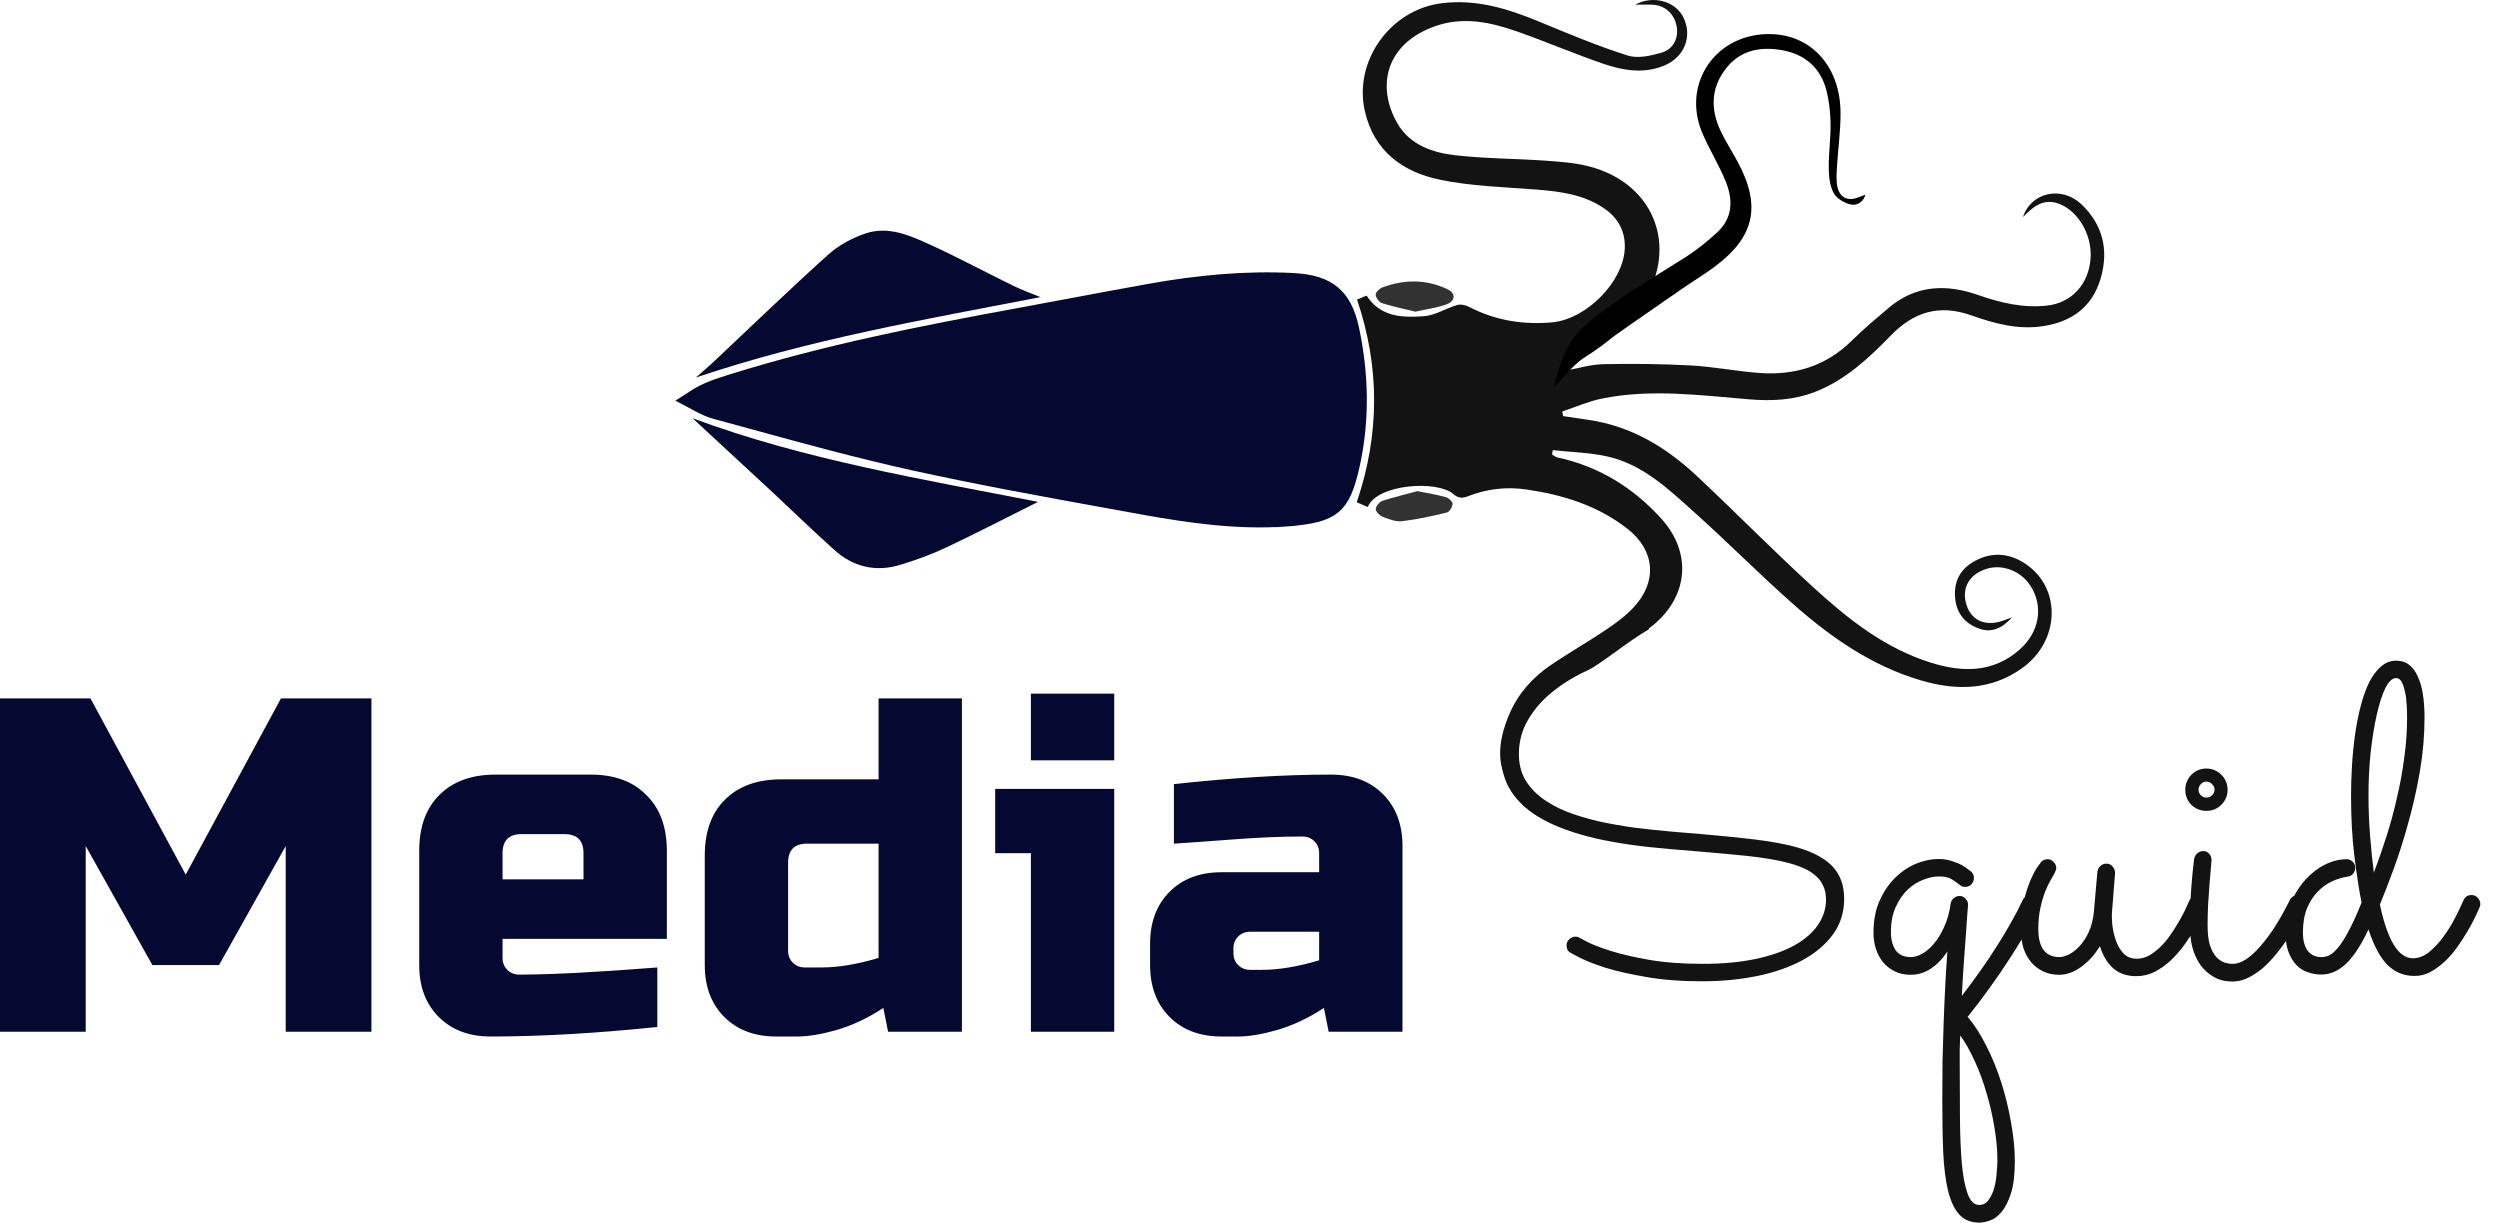
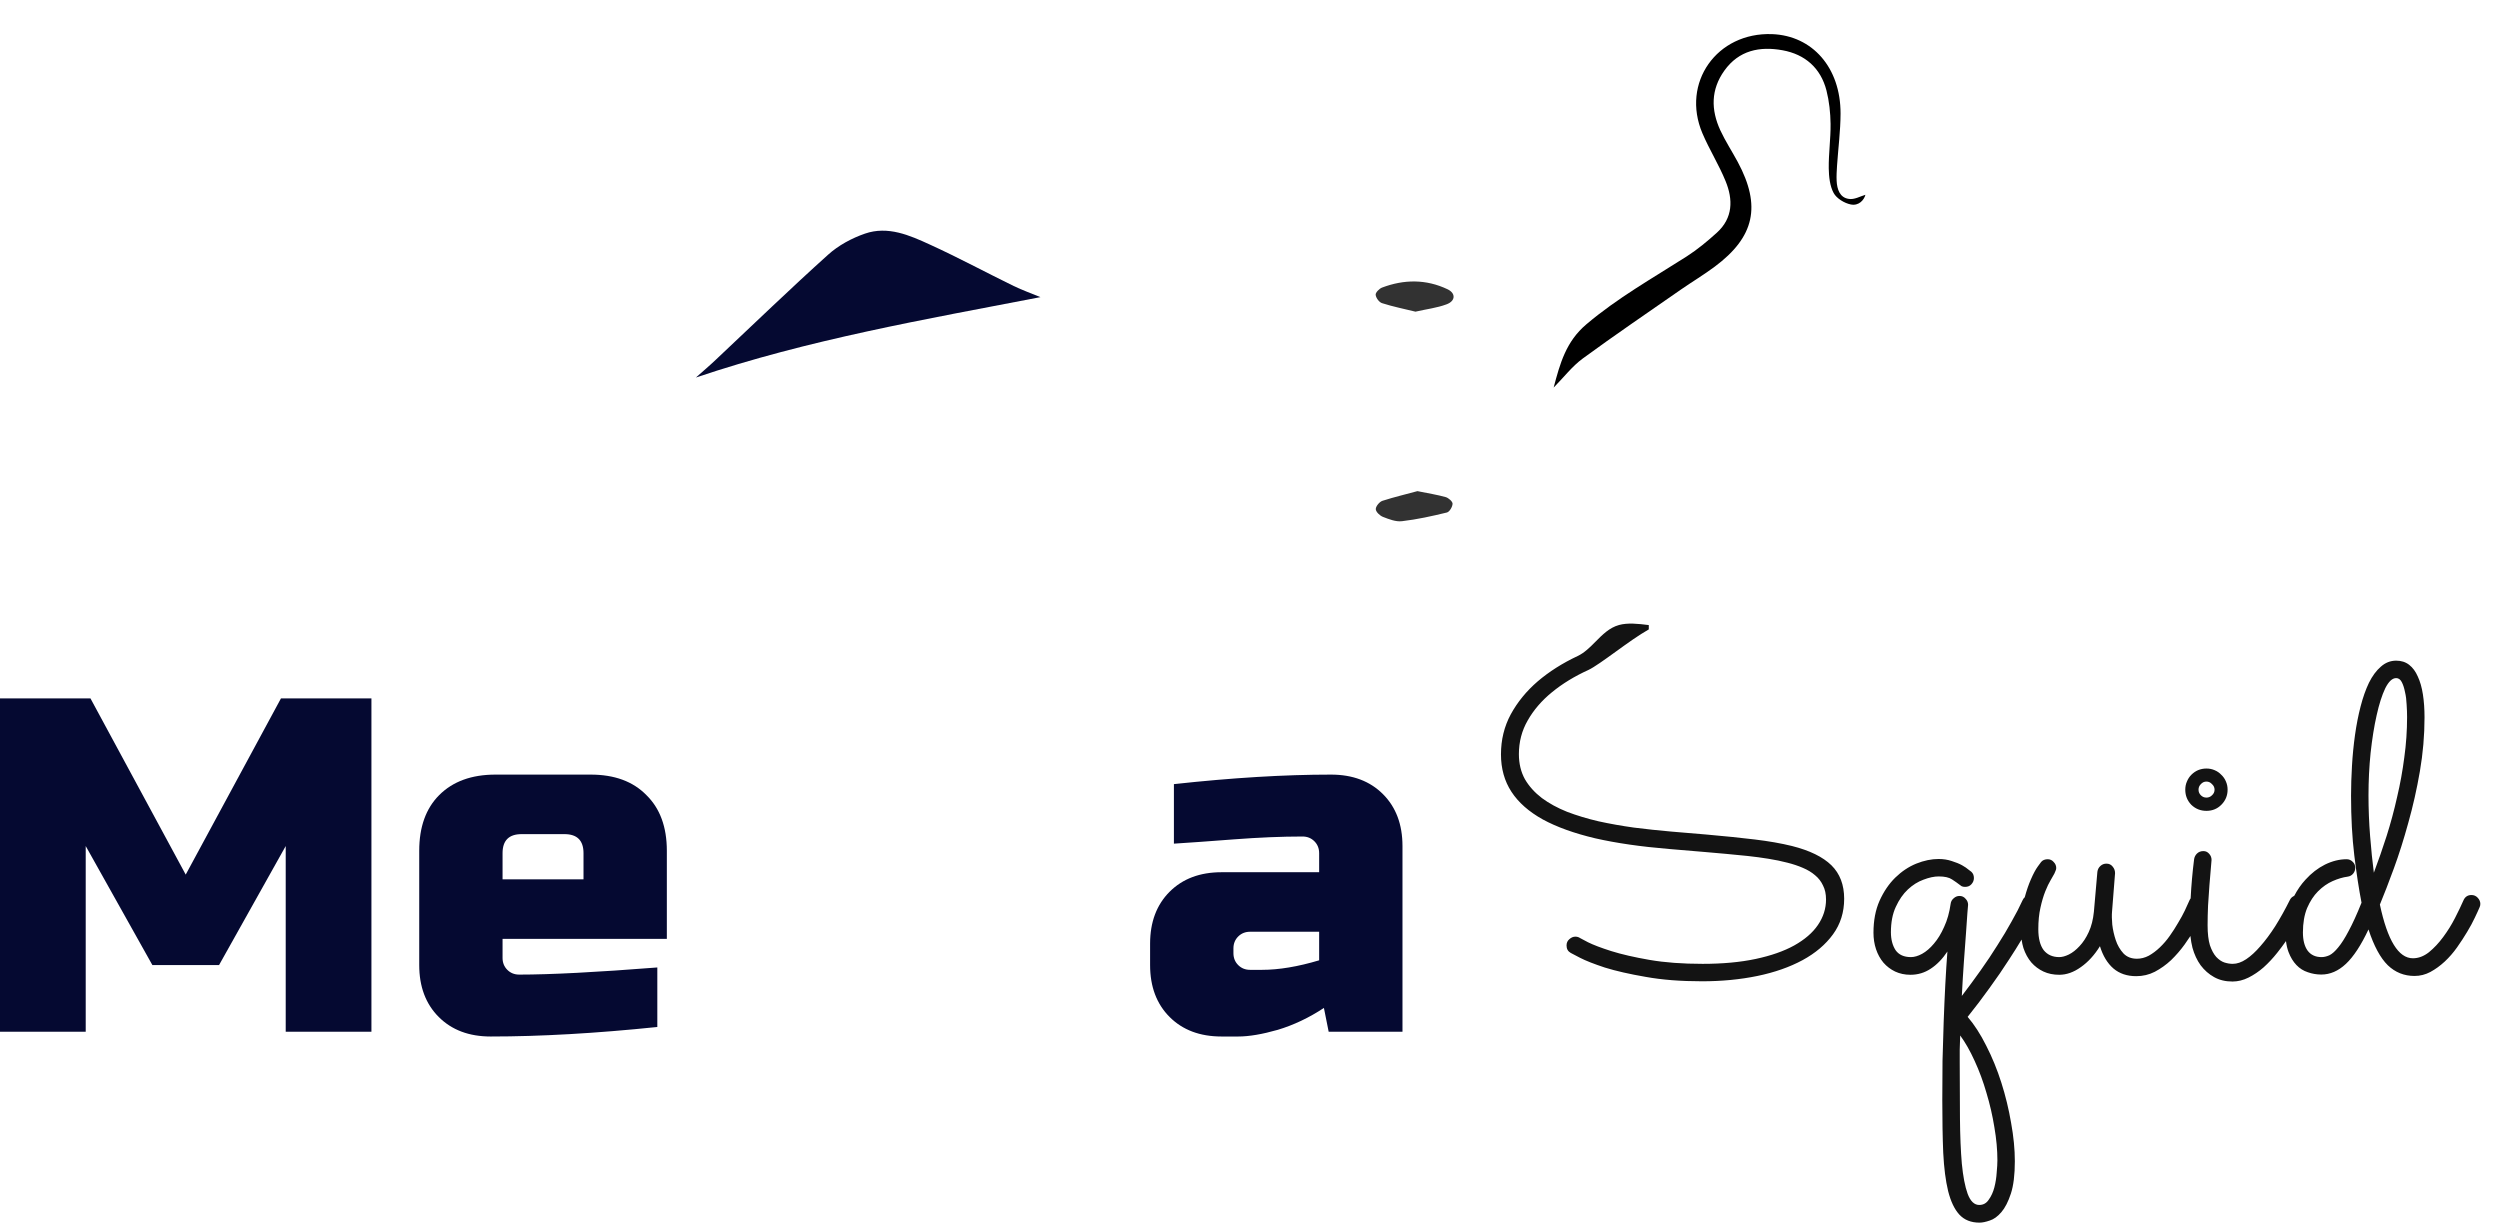
<svg xmlns="http://www.w3.org/2000/svg" width="126" height="62" viewBox="0 0 126 62" fill="none">
-   <path d="M35.023 20.15C35.631 19.755 36.255 19.556 36.923 19.348L36.923 19.348C41.648 17.872 46.496 16.913 51.383 16.018L51.384 16.018C52.257 15.857 53.127 15.694 53.997 15.531C55.318 15.283 56.636 15.036 57.962 14.799C60.357 14.37 62.751 14.135 65.166 14.26C66.082 14.309 66.687 14.513 67.106 14.862C67.523 15.21 67.827 15.76 68.013 16.651C68.478 18.88 68.533 21.11 68.053 23.334C67.795 24.523 67.542 25.095 67.14 25.43C66.731 25.77 66.071 25.948 64.74 26.04L64.774 26.538L64.74 26.04C62.366 26.202 59.997 25.868 57.614 25.437C57.103 25.344 56.593 25.251 56.082 25.159C52.724 24.551 49.374 23.944 46.05 23.212C43.345 22.614 40.674 21.882 37.989 21.146C37.355 20.973 36.72 20.799 36.084 20.626L36.082 20.626C35.834 20.559 35.585 20.445 35.294 20.294C35.209 20.25 35.118 20.201 35.023 20.15Z" fill="#050931" stroke="#050931" />
-   <path d="M101.957 10.942C102.375 9.673 103.91 9.364 104.889 10.283C105.99 11.321 106.295 12.615 105.868 14.051C105.449 15.453 104.456 16.195 103.02 16.431C101.726 16.643 100.511 16.303 99.341 15.89C97.718 15.32 96.449 15.728 95.293 16.913C94.181 18.054 93.016 19.151 91.491 19.746C90.409 20.169 89.298 20.223 88.142 20.125C85.683 19.923 83.209 19.589 80.749 20.086C80.066 20.223 79.407 20.514 78.738 20.74C78.753 20.818 78.767 20.892 78.782 20.971C79.2 21.035 79.613 21.099 80.031 21.158C82.176 21.463 83.946 22.52 85.496 23.966C87.473 25.82 89.376 27.758 91.378 29.588C93.134 31.196 95.003 32.681 97.334 33.404C98.908 33.891 100.438 33.916 101.771 32.755C102.794 31.865 103.005 30.567 102.336 29.524C101.874 28.806 100.979 28.437 100.197 28.648C99.252 28.904 98.825 29.652 99.124 30.527C99.39 31.304 100.113 31.595 100.998 31.265C101.082 31.235 101.171 31.201 101.407 31.113C100.875 31.698 100.369 31.89 99.779 31.693C99.075 31.457 98.633 30.955 98.544 30.198C98.446 29.347 98.775 28.688 99.523 28.279C100.393 27.802 101.269 27.871 102.085 28.417C103.91 29.642 103.826 32.298 101.928 33.665C100.339 34.806 98.593 34.816 96.808 34.29C94.324 33.557 92.249 32.106 90.34 30.414C88.663 28.929 87.084 27.335 85.417 25.84C84.089 24.65 82.781 23.381 80.951 22.992C80.071 22.805 79.156 22.786 78.261 22.687C78.246 22.761 78.236 22.83 78.222 22.904C78.315 22.958 78.399 23.037 78.497 23.056C80.587 23.504 82.323 24.586 83.735 26.145C85.265 27.837 85.112 30.021 83.327 31.501C82.166 32.46 80.809 32.595 79.599 33.5C78.886 34.031 77.694 34.836 77.099 35.5C76.583 36.071 75.998 37.252 76.087 38C76.15 38.523 76.098 39.196 76.215 39.712C76.447 40.001 76.743 40.263 77.099 40.5C76.549 40.493 76.317 40.162 76.215 39.712C75.47 38.783 75.386 37.57 76.087 35.957C76.53 34.934 77.253 34.137 78.162 33.518C79.072 32.898 80.031 32.357 80.941 31.742C81.443 31.403 81.945 31.034 82.353 30.591C83.548 29.293 83.405 27.729 82.019 26.647C80.523 25.481 78.772 24.935 76.923 24.669C75.91 24.522 74.926 24.64 73.977 25.014C73.701 25.122 73.49 25.112 73.244 24.896C72.438 24.197 69.408 24.384 68.936 25.555C68.744 25.471 68.557 25.392 68.38 25.314C69.541 21.886 69.55 18.512 68.395 15.098C68.542 15.034 68.719 14.961 68.877 14.897C69.585 15.998 70.692 16.008 71.754 15.939C72.324 15.9 72.87 15.541 73.441 15.374C73.618 15.32 73.859 15.374 74.031 15.462C75.359 16.151 76.766 16.382 78.246 16.244C79.923 16.087 81.778 14.257 81.886 12.575C81.94 11.739 81.605 11.041 80.907 10.544C79.869 9.806 78.674 9.654 77.449 9.555C75.811 9.428 74.149 9.388 72.556 9.054C70.701 8.665 69.25 7.627 68.788 5.601C68.213 3.078 70.072 0.491 72.644 0.166C74.415 -0.06 76.008 0.442 77.597 1.101C79.062 1.706 80.528 2.321 82.033 2.798C82.54 2.96 83.199 2.812 83.74 2.655C84.355 2.478 84.62 1.883 84.497 1.298C84.369 0.668 83.897 0.26 83.263 0.235C82.987 0.225 82.712 0.235 82.417 0.235C83.307 -0.257 84.443 0.053 84.847 0.884C85.309 1.839 84.891 2.886 83.878 3.304C82.85 3.732 81.817 3.555 80.828 3.221C79.362 2.719 77.941 2.109 76.48 1.593C75.133 1.12 73.761 0.82 72.339 1.317C69.821 2.202 69.354 4.376 70.441 6.236C71.06 7.298 72.197 7.696 73.338 7.824C74.838 7.996 76.353 7.991 77.858 8.095C78.595 8.149 79.353 8.198 80.066 8.38C83.484 9.25 84.689 12.639 82.623 15.516C81.743 16.741 80.592 17.636 79.279 18.345C79.151 18.413 79.033 18.502 78.945 18.669C79.569 18.561 80.194 18.364 80.818 18.354C82.284 18.325 83.755 18.34 85.22 18.418C86.371 18.482 87.517 18.713 88.668 18.797C90.453 18.93 92.042 18.453 93.345 17.154C93.931 16.574 94.565 16.048 95.195 15.511C96.552 14.366 98.082 14.306 99.68 14.862C100.821 15.261 101.972 15.541 103.197 15.398C104.422 15.256 105.287 14.306 105.366 12.998C105.445 11.749 104.648 10.505 103.62 10.219C102.921 10.047 102.464 10.421 101.957 10.942Z" fill="#131313" />
-   <path d="M52.316 25.294C50.826 26.037 49.277 26.843 47.703 27.586C46.945 27.945 46.149 28.235 45.342 28.476C44.122 28.84 42.996 28.57 42.052 27.719C40.97 26.75 39.927 25.732 38.864 24.743C37.527 23.499 36.189 22.264 34.905 21.079C40.527 23.174 46.508 24.153 52.316 25.294Z" fill="#050931" />
  <path d="M35.072 19.028C35.416 18.723 35.766 18.428 36.095 18.113C37.969 16.352 39.819 14.562 41.732 12.841C42.253 12.369 42.927 12.005 43.596 11.774C44.752 11.375 45.843 11.857 46.871 12.329C48.298 12.979 49.68 13.726 51.091 14.415C51.529 14.626 51.986 14.789 52.439 14.975C46.606 16.102 40.753 17.11 35.072 19.028Z" fill="#050931" />
  <path d="M94.017 9.818C93.95 10.08 93.68 10.39 93.276 10.304C92.956 10.239 92.565 10.002 92.416 9.728C92.223 9.373 92.177 8.903 92.169 8.484C92.16 7.741 92.269 6.991 92.261 6.248C92.253 5.682 92.193 5.107 92.054 4.561C91.761 3.426 90.975 2.74 89.84 2.533C88.693 2.326 87.643 2.531 86.907 3.56C86.221 4.522 86.231 5.538 86.704 6.567C86.96 7.118 87.295 7.629 87.583 8.164C88.774 10.38 88.436 11.94 86.422 13.44C85.873 13.85 85.283 14.203 84.715 14.596C83.062 15.749 81.392 16.88 79.767 18.072C79.234 18.463 78.82 19.013 78.304 19.533C78.624 18.32 78.928 17.213 79.95 16.348C81.519 15.017 83.293 14.02 85.012 12.922C85.553 12.575 86.056 12.156 86.531 11.726C87.345 10.986 87.352 10.059 86.969 9.128C86.633 8.304 86.15 7.536 85.801 6.716C84.72 4.172 86.53 1.616 89.316 1.72C91.349 1.798 92.768 3.412 92.764 5.721C92.762 6.6 92.645 7.481 92.586 8.361C92.571 8.614 92.553 8.87 92.567 9.122C92.588 9.538 92.726 9.958 93.171 10.023C93.453 10.077 93.772 9.887 94.017 9.818Z" fill="black" />
  <path d="M71.439 24.753C71.995 24.866 72.437 24.935 72.86 25.053C73.003 25.092 73.21 25.274 73.21 25.387C73.205 25.545 73.057 25.796 72.924 25.83C72.177 26.012 71.424 26.179 70.662 26.268C70.352 26.307 70.008 26.17 69.703 26.052C69.545 25.992 69.339 25.796 69.339 25.658C69.339 25.515 69.526 25.289 69.678 25.24C70.288 25.043 70.908 24.901 71.439 24.753Z" fill="#323232" />
  <path d="M71.34 15.708C70.779 15.57 70.209 15.457 69.658 15.28C69.51 15.236 69.348 15.015 69.333 14.857C69.323 14.744 69.515 14.547 69.658 14.493C70.765 14.075 71.876 14.066 72.953 14.577C73.381 14.779 73.362 15.172 72.904 15.339C72.417 15.521 71.891 15.58 71.34 15.708Z" fill="#323232" />
  <path d="M14.4 42.64L11.04 48.64H7.68L4.32 42.64V52H0V35.2H4.56L9.36 44.08L14.16 35.2H18.72V52H14.4V42.64Z" fill="#050931" />
  <path d="M26.289 42.04C25.649 42.04 25.329 42.36 25.329 43V44.32H29.409V43C29.409 42.36 29.089 42.04 28.449 42.04H26.289ZM33.129 51.76C30.041 52.08 27.241 52.24 24.729 52.24C23.641 52.24 22.769 51.912 22.113 51.256C21.457 50.6 21.129 49.728 21.129 48.64V42.88C21.129 41.68 21.465 40.744 22.137 40.072C22.825 39.384 23.769 39.04 24.969 39.04H29.769C30.969 39.04 31.905 39.384 32.577 40.072C33.265 40.744 33.609 41.68 33.609 42.88V47.32H25.329V48.28C25.329 48.52 25.409 48.72 25.569 48.88C25.729 49.04 25.929 49.12 26.169 49.12C27.753 49.12 30.073 49 33.129 48.76V51.76Z" fill="#050931" />
-   <path d="M44.76 52L44.52 50.8C43.768 51.296 42.992 51.664 42.192 51.904C41.408 52.128 40.744 52.24 40.2 52.24H39.12C38.032 52.24 37.16 51.912 36.504 51.256C35.848 50.6 35.52 49.728 35.52 48.64V43.12C35.52 41.92 35.856 40.984 36.528 40.312C37.216 39.624 38.16 39.28 39.36 39.28H44.28V35.2H48.48V52H44.76ZM41.4 48.76C42.248 48.76 43.208 48.6 44.28 48.28V42.52H40.68C40.04 42.52 39.72 42.84 39.72 43.48V47.92C39.72 48.16 39.8 48.36 39.96 48.52C40.12 48.68 40.32 48.76 40.56 48.76H41.4Z" fill="#050931" />
-   <path d="M56.157 39.76V52H51.957V43H50.157V39.76H56.157ZM51.957 34.96H56.157V38.32H51.957V34.96Z" fill="#050931" />
  <path d="M63.605 48.88C64.453 48.88 65.413 48.72 66.485 48.4V46.96H63.005C62.765 46.96 62.565 47.04 62.405 47.2C62.245 47.36 62.165 47.56 62.165 47.8V48.04C62.165 48.28 62.245 48.48 62.405 48.64C62.565 48.8 62.765 48.88 63.005 48.88H63.605ZM59.165 39.52C62.093 39.2 64.733 39.04 67.085 39.04C68.173 39.04 69.045 39.368 69.701 40.024C70.357 40.68 70.685 41.552 70.685 42.64V52H66.965L66.725 50.8C65.973 51.296 65.197 51.664 64.397 51.904C63.613 52.128 62.949 52.24 62.405 52.24H61.565C60.477 52.24 59.605 51.912 58.949 51.256C58.293 50.6 57.965 49.728 57.965 48.64V47.56C57.965 46.472 58.293 45.6 58.949 44.944C59.605 44.288 60.477 43.96 61.565 43.96H66.485V43C66.485 42.76 66.405 42.56 66.245 42.4C66.085 42.24 65.885 42.16 65.645 42.16C64.605 42.16 63.453 42.208 62.189 42.304C60.941 42.4 59.933 42.472 59.165 42.52V39.52Z" fill="#050931" />
  <path fill-rule="evenodd" clip-rule="evenodd" d="M83.099 31.504C82.559 31.433 82.028 31.381 81.599 31.5C81.113 31.634 80.764 31.987 80.417 32.338C80.138 32.619 79.861 32.899 79.517 33.062C78.751 33.422 78.079 33.848 77.501 34.34C76.931 34.832 76.478 35.387 76.142 36.004C75.814 36.613 75.649 37.285 75.649 38.02C75.649 38.738 75.825 39.367 76.177 39.906C76.528 40.445 77.056 40.91 77.759 41.301C78.462 41.684 79.341 42 80.395 42.25C81.458 42.492 82.7 42.672 84.122 42.789L85.927 42.941C86.278 42.973 86.634 43.004 86.993 43.035C87.36 43.066 87.724 43.102 88.083 43.141C88.442 43.18 88.79 43.227 89.126 43.281C89.47 43.336 89.79 43.402 90.087 43.48C90.368 43.551 90.626 43.637 90.86 43.738C91.103 43.84 91.31 43.965 91.481 44.113C91.653 44.254 91.786 44.426 91.88 44.629C91.981 44.824 92.032 45.059 92.032 45.332C92.032 45.793 91.895 46.223 91.622 46.621C91.356 47.012 90.958 47.355 90.427 47.652C89.903 47.941 89.255 48.168 88.481 48.332C87.708 48.496 86.817 48.578 85.81 48.578C84.794 48.578 83.903 48.512 83.138 48.379C82.372 48.246 81.728 48.098 81.204 47.934C80.689 47.77 80.298 47.621 80.032 47.488C79.774 47.348 79.642 47.277 79.634 47.277C79.564 47.23 79.485 47.207 79.399 47.207C79.29 47.207 79.189 47.25 79.095 47.336C79.001 47.414 78.954 47.52 78.954 47.652C78.954 47.824 79.024 47.949 79.165 48.027C79.189 48.043 79.345 48.125 79.634 48.273C79.923 48.422 80.341 48.586 80.888 48.766C81.442 48.938 82.126 49.094 82.939 49.234C83.759 49.383 84.708 49.457 85.786 49.457C86.778 49.457 87.708 49.367 88.575 49.188C89.442 49.008 90.2 48.742 90.849 48.391C91.497 48.039 92.009 47.605 92.384 47.09C92.759 46.574 92.946 45.977 92.946 45.297C92.946 44.594 92.731 44.031 92.302 43.609C91.872 43.188 91.208 42.863 90.31 42.637C89.77 42.504 89.145 42.395 88.435 42.309C87.724 42.223 86.919 42.141 86.02 42.062L84.216 41.91C83.591 41.855 82.97 41.789 82.353 41.711C81.735 41.625 81.142 41.52 80.571 41.395C80.001 41.262 79.47 41.102 78.978 40.914C78.493 40.719 78.071 40.488 77.712 40.223C77.353 39.949 77.067 39.633 76.856 39.273C76.653 38.906 76.552 38.484 76.552 38.008C76.552 37.391 76.7 36.824 76.997 36.309C77.294 35.785 77.7 35.312 78.216 34.891C78.739 34.461 79.353 34.086 80.056 33.766C80.344 33.631 80.857 33.261 81.418 32.856C81.992 32.441 82.616 31.991 83.099 31.722V31.504ZM98.876 50.195C99.204 49.766 99.52 49.336 99.825 48.906C100.13 48.477 100.411 48.055 100.669 47.641C100.935 47.227 101.173 46.828 101.384 46.445C101.603 46.062 101.786 45.707 101.935 45.379C101.965 45.312 102.003 45.259 102.047 45.221C102.144 44.868 102.247 44.569 102.356 44.324C102.481 44.035 102.599 43.816 102.708 43.668L102.872 43.445C102.911 43.398 102.958 43.363 103.013 43.34C103.075 43.316 103.138 43.305 103.2 43.305C103.325 43.305 103.427 43.352 103.505 43.445C103.591 43.531 103.634 43.633 103.634 43.75C103.634 43.797 103.622 43.844 103.599 43.891C103.583 43.938 103.563 43.984 103.54 44.031C103.501 44.102 103.438 44.211 103.353 44.359C103.267 44.5 103.177 44.688 103.083 44.922C102.989 45.156 102.907 45.434 102.837 45.754C102.767 46.066 102.731 46.426 102.731 46.832C102.731 47.293 102.821 47.645 103.001 47.887C103.188 48.121 103.45 48.238 103.786 48.238C103.927 48.238 104.087 48.195 104.267 48.109C104.454 48.016 104.634 47.875 104.806 47.688C104.985 47.5 105.142 47.262 105.274 46.973C105.407 46.684 105.493 46.344 105.532 45.953L105.708 43.938C105.724 43.82 105.774 43.723 105.86 43.645C105.946 43.566 106.048 43.527 106.165 43.527C106.298 43.527 106.403 43.578 106.481 43.68C106.56 43.773 106.599 43.883 106.599 44.008L106.446 45.953C106.431 46.117 106.435 46.332 106.458 46.598C106.489 46.863 106.548 47.125 106.634 47.383C106.72 47.641 106.849 47.863 107.021 48.051C107.192 48.23 107.419 48.32 107.7 48.32C107.903 48.32 108.103 48.27 108.298 48.168C108.493 48.059 108.681 47.918 108.86 47.746C109.04 47.574 109.204 47.383 109.353 47.172C109.509 46.953 109.649 46.734 109.774 46.516C109.907 46.297 110.021 46.09 110.114 45.895C110.208 45.691 110.286 45.52 110.349 45.379C110.365 45.342 110.385 45.308 110.408 45.279C110.442 44.619 110.5 43.961 110.583 43.305C110.599 43.195 110.646 43.102 110.724 43.023C110.81 42.938 110.919 42.895 111.052 42.895C111.169 42.895 111.267 42.941 111.345 43.035C111.423 43.121 111.462 43.223 111.462 43.34C111.462 43.387 111.45 43.527 111.427 43.762C111.411 43.996 111.388 44.277 111.356 44.605C111.333 44.926 111.31 45.27 111.286 45.637C111.271 45.996 111.263 46.328 111.263 46.633C111.263 47.047 111.302 47.383 111.38 47.641C111.466 47.891 111.571 48.086 111.696 48.227C111.829 48.367 111.966 48.461 112.106 48.508C112.255 48.555 112.396 48.578 112.528 48.578C112.747 48.578 112.974 48.5 113.208 48.344C113.442 48.188 113.681 47.969 113.923 47.688C114.173 47.406 114.423 47.07 114.673 46.68C114.923 46.281 115.169 45.84 115.411 45.355C115.45 45.277 115.505 45.219 115.575 45.18C115.593 45.168 115.612 45.157 115.631 45.148C115.79 44.842 115.979 44.571 116.196 44.336C116.493 44.008 116.821 43.754 117.181 43.574C117.548 43.395 117.911 43.305 118.271 43.305C118.388 43.305 118.489 43.348 118.575 43.434C118.661 43.512 118.704 43.613 118.704 43.738C118.704 43.848 118.669 43.945 118.599 44.031C118.528 44.117 118.435 44.168 118.317 44.184C118.083 44.215 117.833 44.289 117.567 44.406C117.302 44.523 117.056 44.695 116.829 44.922C116.61 45.141 116.427 45.422 116.278 45.766C116.138 46.109 116.067 46.52 116.067 46.996C116.067 47.387 116.146 47.691 116.302 47.91C116.466 48.129 116.7 48.238 117.005 48.238C117.13 48.238 117.263 48.207 117.403 48.145C117.544 48.074 117.692 47.941 117.849 47.746C118.013 47.551 118.188 47.273 118.376 46.914C118.571 46.555 118.786 46.082 119.021 45.496C118.888 44.809 118.767 44.016 118.657 43.117C118.548 42.219 118.493 41.215 118.493 40.105C118.493 39.621 118.509 39.117 118.54 38.594C118.571 38.062 118.622 37.547 118.692 37.047C118.763 36.539 118.856 36.059 118.974 35.605C119.091 35.152 119.231 34.754 119.396 34.41C119.567 34.066 119.767 33.797 119.993 33.602C120.22 33.398 120.478 33.297 120.767 33.297C121.024 33.297 121.243 33.367 121.423 33.508C121.603 33.648 121.747 33.844 121.856 34.094C121.974 34.344 122.06 34.645 122.114 34.996C122.169 35.348 122.196 35.734 122.196 36.156C122.196 37.062 122.118 37.969 121.962 38.875C121.806 39.781 121.61 40.648 121.376 41.477C121.149 42.305 120.907 43.07 120.649 43.773C120.392 44.477 120.157 45.082 119.946 45.59C120.329 47.395 120.884 48.297 121.61 48.297C121.892 48.297 122.161 48.195 122.419 47.992C122.677 47.781 122.915 47.527 123.134 47.23C123.36 46.926 123.56 46.605 123.731 46.27C123.903 45.934 124.044 45.641 124.153 45.391C124.231 45.203 124.368 45.109 124.563 45.109C124.688 45.109 124.794 45.156 124.88 45.25C124.966 45.344 125.009 45.445 125.009 45.555C125.009 45.617 124.997 45.672 124.974 45.719C124.919 45.852 124.837 46.031 124.728 46.258C124.626 46.477 124.497 46.715 124.341 46.973C124.192 47.223 124.024 47.48 123.837 47.746C123.649 48.012 123.442 48.25 123.216 48.461C122.989 48.672 122.747 48.848 122.489 48.988C122.239 49.121 121.974 49.188 121.692 49.188C121.169 49.188 120.72 49.008 120.345 48.648C119.97 48.281 119.646 47.68 119.372 46.844C118.997 47.641 118.618 48.219 118.235 48.578C117.853 48.938 117.438 49.117 116.993 49.117C116.759 49.117 116.532 49.078 116.313 49C116.095 48.93 115.903 48.809 115.739 48.637C115.575 48.465 115.442 48.246 115.341 47.98C115.28 47.818 115.238 47.634 115.213 47.43C115.075 47.629 114.926 47.828 114.767 48.027C114.556 48.293 114.329 48.535 114.087 48.754C113.845 48.965 113.591 49.137 113.325 49.27C113.06 49.402 112.79 49.469 112.517 49.469C112.165 49.469 111.856 49.395 111.591 49.246C111.325 49.098 111.099 48.898 110.911 48.648C110.731 48.398 110.595 48.105 110.501 47.77C110.453 47.578 110.419 47.38 110.397 47.174C110.308 47.313 110.21 47.457 110.103 47.605C109.899 47.887 109.673 48.148 109.423 48.391C109.173 48.625 108.899 48.82 108.603 48.977C108.313 49.125 108.001 49.199 107.665 49.199C107.204 49.199 106.821 49.07 106.517 48.812C106.212 48.547 105.985 48.172 105.837 47.688C105.563 48.133 105.243 48.484 104.876 48.742C104.517 49 104.153 49.129 103.786 49.129C103.489 49.129 103.224 49.074 102.989 48.965C102.755 48.855 102.552 48.703 102.38 48.508C102.208 48.305 102.075 48.062 101.981 47.781C101.94 47.647 101.909 47.504 101.888 47.354C101.697 47.674 101.49 48.004 101.267 48.344C100.962 48.82 100.63 49.305 100.271 49.797C99.919 50.289 99.552 50.773 99.169 51.25C99.505 51.641 99.817 52.125 100.106 52.703C100.403 53.281 100.657 53.902 100.868 54.566C101.079 55.23 101.243 55.906 101.36 56.594C101.485 57.281 101.548 57.926 101.548 58.527C101.548 59.207 101.481 59.75 101.349 60.156C101.216 60.562 101.056 60.875 100.868 61.094C100.681 61.312 100.485 61.453 100.282 61.516C100.079 61.586 99.907 61.621 99.767 61.621C99.337 61.621 98.997 61.484 98.747 61.211C98.505 60.945 98.317 60.551 98.185 60.027C98.06 59.512 97.978 58.871 97.939 58.105C97.907 57.34 97.892 56.457 97.892 55.457C97.892 54.801 97.895 54.137 97.903 53.465C97.919 52.793 97.939 52.133 97.962 51.484C97.985 50.836 98.013 50.211 98.044 49.609C98.075 49.016 98.11 48.465 98.149 47.957C97.899 48.332 97.618 48.621 97.306 48.824C97.001 49.027 96.661 49.129 96.286 49.129C96.005 49.129 95.747 49.074 95.513 48.965C95.286 48.855 95.091 48.707 94.927 48.52C94.763 48.324 94.638 48.098 94.552 47.84C94.466 47.582 94.423 47.305 94.423 47.008C94.423 46.398 94.524 45.863 94.728 45.402C94.939 44.934 95.204 44.543 95.524 44.23C95.845 43.918 96.196 43.684 96.579 43.527C96.97 43.371 97.345 43.293 97.704 43.293C97.946 43.293 98.169 43.328 98.372 43.398C98.575 43.461 98.747 43.531 98.888 43.609C99.028 43.688 99.138 43.762 99.216 43.832C99.302 43.895 99.349 43.93 99.356 43.938C99.442 44.016 99.485 44.121 99.485 44.254C99.485 44.371 99.442 44.477 99.356 44.57C99.278 44.656 99.173 44.699 99.04 44.699C98.97 44.699 98.911 44.688 98.864 44.664C98.825 44.641 98.782 44.609 98.735 44.57C98.657 44.508 98.54 44.426 98.384 44.324C98.235 44.223 98.013 44.172 97.716 44.172C97.481 44.172 97.224 44.227 96.942 44.336C96.661 44.438 96.399 44.602 96.157 44.828C95.915 45.055 95.712 45.348 95.548 45.707C95.384 46.059 95.302 46.484 95.302 46.984C95.302 47.344 95.38 47.645 95.536 47.887C95.7 48.121 95.958 48.238 96.31 48.238C96.481 48.238 96.669 48.184 96.872 48.074C97.083 47.957 97.282 47.785 97.47 47.559C97.665 47.332 97.837 47.051 97.985 46.715C98.142 46.379 98.251 45.988 98.314 45.543C98.329 45.434 98.38 45.344 98.466 45.273C98.552 45.195 98.649 45.156 98.759 45.156C98.884 45.156 98.985 45.203 99.064 45.297C99.149 45.383 99.192 45.484 99.192 45.602C99.192 45.617 99.181 45.754 99.157 46.012C99.142 46.262 99.118 46.598 99.087 47.02C99.056 47.434 99.02 47.914 98.981 48.461C98.942 49.008 98.907 49.586 98.876 50.195ZM98.794 52.188C98.786 52.43 98.778 52.664 98.77 52.891V53.559C98.77 54.566 98.774 55.504 98.782 56.371C98.79 57.246 98.821 58.004 98.876 58.645C98.939 59.293 99.036 59.801 99.169 60.168C99.31 60.543 99.505 60.73 99.755 60.73C99.958 60.73 100.118 60.641 100.235 60.461C100.36 60.289 100.454 60.082 100.517 59.84C100.579 59.598 100.618 59.348 100.634 59.09C100.657 58.84 100.669 58.637 100.669 58.48C100.669 57.957 100.618 57.402 100.517 56.816C100.423 56.23 100.29 55.652 100.118 55.082C99.954 54.512 99.755 53.973 99.52 53.465C99.294 52.965 99.052 52.539 98.794 52.188ZM112.271 39.801C112.271 40.098 112.165 40.352 111.954 40.562C111.751 40.766 111.501 40.867 111.204 40.867C110.907 40.867 110.653 40.766 110.442 40.562C110.239 40.352 110.138 40.098 110.138 39.801C110.138 39.652 110.165 39.516 110.22 39.391C110.274 39.258 110.349 39.145 110.442 39.051C110.544 38.949 110.657 38.871 110.782 38.816C110.915 38.762 111.056 38.734 111.204 38.734C111.353 38.734 111.489 38.762 111.614 38.816C111.747 38.871 111.86 38.949 111.954 39.051C112.056 39.145 112.134 39.258 112.188 39.391C112.243 39.516 112.271 39.652 112.271 39.801ZM111.614 39.801C111.614 39.691 111.571 39.598 111.485 39.52C111.407 39.434 111.313 39.391 111.204 39.391C111.095 39.391 111.001 39.434 110.923 39.52C110.845 39.598 110.806 39.691 110.806 39.801C110.806 39.91 110.845 40.004 110.923 40.082C111.001 40.16 111.095 40.199 111.204 40.199C111.313 40.199 111.407 40.16 111.485 40.082C111.571 40.004 111.614 39.91 111.614 39.801ZM121.294 35.512C121.31 35.738 121.317 35.949 121.317 36.145C121.317 36.816 121.271 37.492 121.177 38.172C121.091 38.844 120.97 39.512 120.813 40.176C120.665 40.84 120.489 41.492 120.286 42.133C120.083 42.766 119.868 43.383 119.642 43.984C119.571 43.445 119.509 42.832 119.454 42.145C119.399 41.457 119.372 40.77 119.372 40.082C119.372 39.363 119.407 38.652 119.478 37.949C119.556 37.238 119.657 36.605 119.782 36.051C119.907 35.488 120.052 35.035 120.216 34.691C120.388 34.348 120.571 34.176 120.767 34.176C120.884 34.176 120.978 34.242 121.048 34.375C121.118 34.508 121.173 34.676 121.212 34.879C121.259 35.074 121.286 35.285 121.294 35.512Z" fill="#131313" />
</svg>